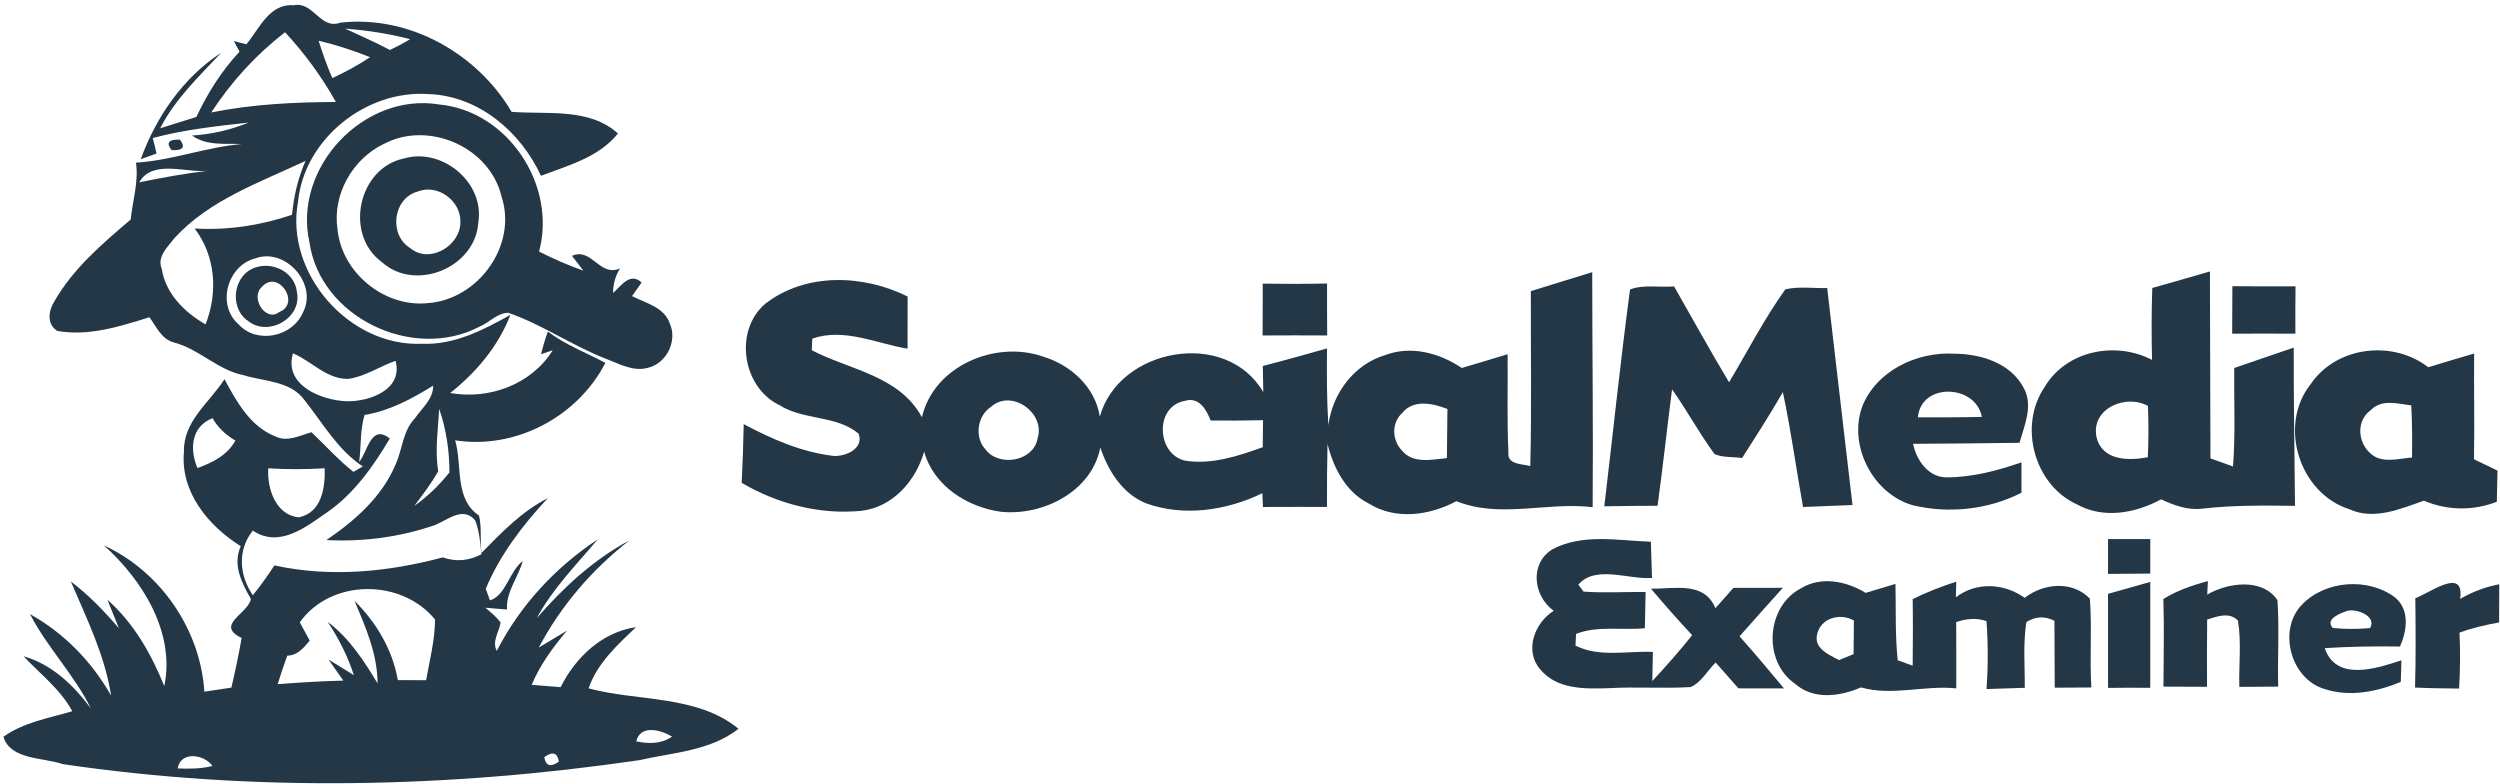
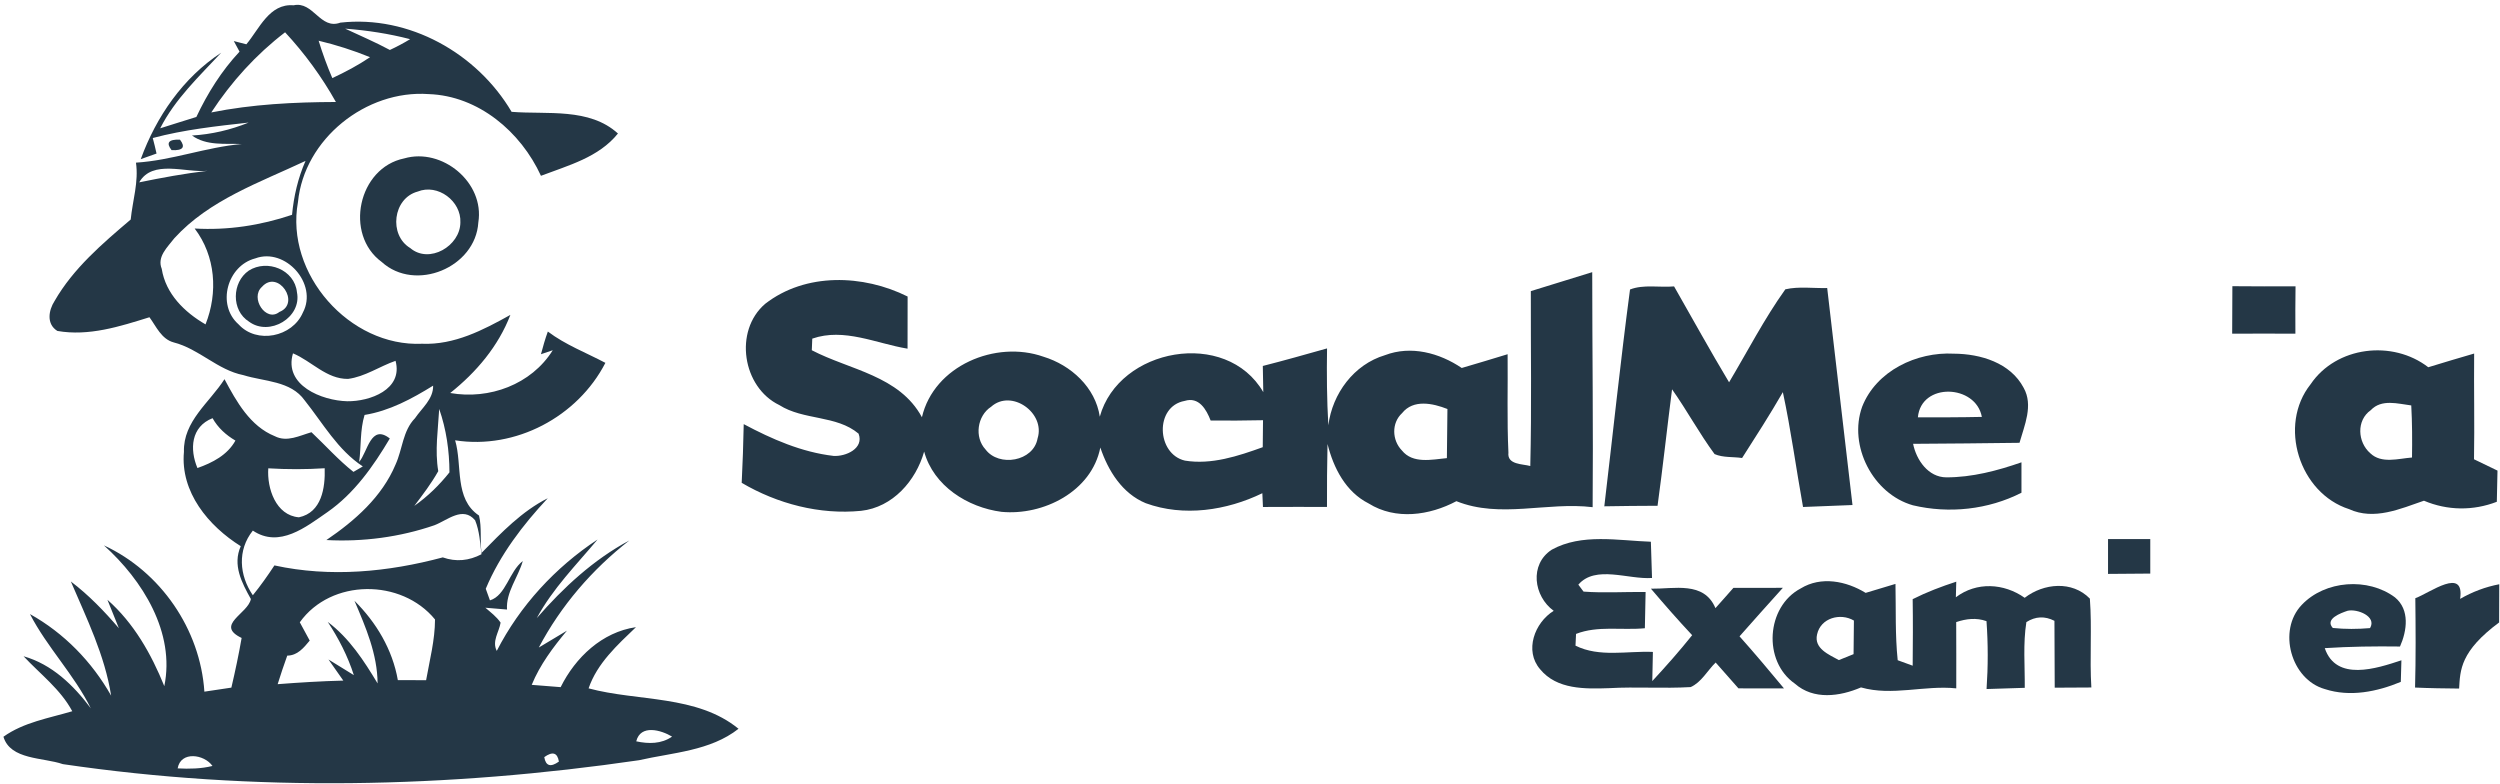
<svg xmlns="http://www.w3.org/2000/svg" width="494" height="155" viewBox="0 0 494 155" fill="none">
  <path d="M48.68 8.753C51.24 5.713 53.213 0.646 58.013 1.046C61.92 0.18 63.266 5.953 67.253 4.473C80.813 2.953 94.253 10.499 101.093 22.099C108.12 22.66 116.44 21.233 122.106 26.38C118.32 31.099 112.28 32.686 106.893 34.739C102.906 26.046 94.546 18.926 84.693 18.593C72.333 17.713 60.093 27.459 58.88 39.926C56.293 54.086 69.066 68.579 83.4 67.926C89.76 68.193 95.48 65.219 100.853 62.219C98.466 68.433 94.12 73.553 88.96 77.659C96.68 79.019 105 75.98 109.226 69.206L106.893 69.993C107.293 68.486 107.72 66.98 108.253 65.513C111.733 68.139 115.813 69.686 119.626 71.7C114.133 82.366 101.866 88.873 89.933 87.006C91.4 91.966 89.72 98.566 94.653 101.873C95.24 104.26 94.8 106.806 95.16 109.246C99.12 105.206 103.12 101.033 108.24 98.446C103.293 103.74 98.8 109.62 95.986 116.34C96.186 116.913 96.6 118.06 96.813 118.633C99.986 117.673 100.6 112.913 103.306 110.86C102.386 114.073 99.946 117.02 100.186 120.446C98.76 120.326 97.333 120.206 95.906 120.086C96.973 121.006 98.12 121.86 98.92 123.033C98.613 124.926 97.173 126.673 98.16 128.62C102.733 119.686 109.72 112.126 118.08 106.606C113.866 111.633 109.2 116.326 106.066 122.14C111.306 116.113 117.266 110.593 124.36 106.793C117 112.526 110.826 119.7 106.466 127.953C107.853 127.126 110.64 125.446 112.026 124.62C109.293 127.9 106.706 131.34 105.066 135.326C106.973 135.473 108.88 135.633 110.786 135.78C113.706 129.9 118.973 124.9 125.666 123.926C122 127.446 118 131.06 116.306 136.02C126.053 138.646 137.693 137.273 145.933 144.006C140.36 148.393 132.92 148.7 126.266 150.22C88.626 155.713 50.106 156.54 12.413 150.993C8.546 149.646 2.04 150.18 0.68 145.58C4.693 142.713 9.666 141.913 14.28 140.54C11.946 136.18 7.96 133.22 4.653 129.673C10.293 131.286 14.52 135.393 17.946 139.966C14.653 133.3 9.32 127.926 5.92 121.34C12.666 125.1 18.16 130.753 21.96 137.46C20.72 129.513 17.133 122.22 14 114.9C17.533 117.58 20.613 120.78 23.493 124.14C22.933 122.74 21.786 119.926 21.226 118.513C26.453 123.126 29.88 129.206 32.466 135.58C34.653 125.006 28.173 114.62 20.533 107.766C31.733 112.953 39.573 124.34 40.386 136.673C42.16 136.406 43.946 136.14 45.72 135.873C46.48 132.62 47.173 129.353 47.746 126.06C42.386 123.5 49.04 121.26 49.573 118.366C47.773 115.14 45.92 111.633 47.573 107.926C41.2 103.94 35.613 97.246 36.346 89.286C36.173 83.233 41.413 79.54 44.36 74.926C46.72 79.34 49.413 84.219 54.306 86.193C56.72 87.433 59.2 86.073 61.546 85.406C64.32 88.019 66.853 90.886 69.84 93.246C70.306 92.98 71.226 92.446 71.693 92.166C66.733 88.913 63.826 83.659 60.213 79.126C57.44 75.219 52.24 75.419 48.093 74.126C42.986 73.113 39.333 68.939 34.32 67.659C31.893 67.006 30.88 64.526 29.533 62.686C23.68 64.513 17.533 66.486 11.333 65.393C9.146 64.033 9.586 61.34 10.786 59.473C14.48 53.033 20.24 48.126 25.826 43.38C26.2 39.633 27.426 35.913 26.866 32.139C33.96 31.7 40.68 29.086 47.76 28.459C44.426 28.326 40.826 28.846 37.933 26.779C41.786 26.553 45.56 25.673 49.133 24.22C42.773 24.926 36.386 25.619 30.186 27.273C30.453 28.286 30.706 29.313 30.933 30.34C30.146 30.606 28.6 31.166 27.813 31.446C30.88 23.046 36.16 15.366 43.72 10.406C39.346 15.1 34.6 19.553 31.653 25.353C34.04 24.619 36.413 23.833 38.8 23.113C41.013 18.419 43.786 13.993 47.333 10.206C47.053 9.673 46.48 8.633 46.2 8.113C46.826 8.273 48.066 8.593 48.68 8.753ZM68.2 5.66C71.16 7.046 74.16 8.326 77.04 9.873C78.413 9.233 79.746 8.526 81.04 7.74C76.84 6.646 72.533 5.993 68.2 5.66ZM41.746 22.22C49.84 20.593 58.12 20.18 66.373 20.153C63.586 15.18 60.213 10.566 56.333 6.38C50.6 10.766 45.693 16.18 41.746 22.22ZM62.96 8.046C63.733 10.553 64.626 13.02 65.666 15.433C68.24 14.233 70.76 12.899 73.12 11.3C69.813 9.953 66.426 8.873 62.96 8.046ZM27.506 36.033C31.986 35.113 36.466 34.286 41.013 33.753C36.653 34.179 30.133 31.446 27.506 36.033ZM34.453 47.073C33.133 48.806 30.973 50.713 31.96 53.126C32.733 58.059 36.466 61.7 40.613 64.1C43.106 57.819 42.613 50.62 38.466 45.153C45 45.539 51.52 44.539 57.706 42.446C58.053 38.779 58.88 35.179 60.373 31.793C51.333 36.059 41.36 39.486 34.453 47.073ZM50.44 51.059C44.906 52.486 42.76 60.219 47.12 64.073C50.733 68.059 57.786 66.593 59.853 61.753C62.866 56.099 56.373 48.846 50.44 51.059ZM57.893 69.82C56.013 76.153 63.626 79.166 68.613 79.286C73.053 79.353 79.693 76.98 78.16 71.299C75 72.393 72.133 74.433 68.773 74.873C64.52 74.926 61.586 71.366 57.893 69.82ZM72.04 81.993C71.12 84.98 71.386 88.193 70.973 91.273C72.653 89.313 73.253 83.673 77.026 86.646C73.773 92.126 70.013 97.486 64.72 101.18C60.44 104.14 55.2 108.366 49.96 104.846C46.88 108.7 47.266 113.673 49.96 117.62C51.493 115.74 52.893 113.753 54.226 111.726C65.266 114.14 76.68 113.033 87.493 110.14C90.12 111.073 92.693 110.806 95.146 109.513C94.866 107.26 94.76 104.94 93.88 102.806C91.453 99.939 88.4 102.82 85.826 103.793C79 106.14 71.693 107.1 64.493 106.713C70.106 102.9 75.48 98.193 78.16 91.793C79.546 88.766 79.573 85.126 82 82.646C83.373 80.62 85.64 78.859 85.586 76.206C81.373 78.806 77 81.18 72.04 81.993ZM86.786 80.806C86.56 84.886 85.906 89.019 86.6 93.1C85.24 95.526 83.546 97.74 81.866 99.966C84.493 98.113 86.813 95.859 88.813 93.34C88.8 89.073 88.186 84.833 86.786 80.806ZM39.013 92.486C41.986 91.433 44.933 89.926 46.52 87.059C44.653 85.966 43.066 84.526 42 82.633C37.72 84.326 37.453 88.766 39.013 92.486ZM53.013 92.54C52.733 96.473 54.493 101.846 59.066 102.22C63.573 101.273 64.28 96.379 64.16 92.526C60.453 92.766 56.72 92.766 53.013 92.54ZM59.24 122.966C59.88 124.166 60.546 125.366 61.2 126.58C60.013 128.006 58.8 129.526 56.76 129.553C56.08 131.406 55.466 133.3 54.866 135.193C59.186 134.86 63.506 134.593 67.84 134.486C66.866 133.086 65.893 131.7 64.906 130.313C66.586 131.34 68.253 132.366 69.92 133.406C68.72 129.66 66.92 126.153 64.76 122.886C69.026 126.1 71.906 130.54 74.613 135.046C74.573 129.246 72.266 123.926 70.04 118.713C74.36 122.993 77.56 128.366 78.613 134.393C80.48 134.406 82.333 134.406 84.2 134.406C84.906 130.42 85.946 126.486 85.96 122.406C79.333 114.3 65.413 114.313 59.24 122.966ZM90.24 132.486C94.666 132.58 88.373 136.526 90.24 132.486ZM125.72 146.486C128.146 147.006 130.68 147.033 132.8 145.553C130.626 144.246 126.573 143.086 125.72 146.486ZM35.106 151.833C37.413 151.953 39.733 151.913 41.986 151.353C40.346 149.02 35.693 148.366 35.106 151.833ZM107.546 149.606C107.84 151.366 108.8 151.66 110.44 150.486C110.146 148.713 109.186 148.433 107.546 149.606Z" fill="#243746" />
-   <path d="M61.145 47.859C57.838 33.153 71.865 18.233 86.718 20.633C100.358 21.899 110.065 36.579 106.518 49.712C109.358 51.139 112.265 52.432 115.278 53.486L113.025 50.553C116.958 48.819 118.425 54.792 122.505 53.046C121.585 54.566 121.131 56.193 121.145 57.913C122.731 56.472 124.518 53.699 126.785 55.833L124.891 58.513C127.558 59.886 131.278 60.699 132.345 63.913C133.905 67.299 131.758 71.739 128.145 72.646C125.131 73.552 122.238 71.819 119.491 70.806C112.945 68.219 107.091 64.112 100.438 61.806C98.278 61.819 96.651 63.779 94.691 64.579C81.598 71.406 63.251 62.739 61.145 47.859ZM75.785 28.473C69.651 31.419 65.665 38.459 66.691 45.259C67.478 53.899 76.038 60.859 84.651 59.886C94.531 59.126 102.278 48.446 99.105 38.846C96.798 29.046 84.638 23.739 75.785 28.473Z" fill="#243746" />
  <path d="M33.907 29.672C32.76 28.206 33.32 27.512 35.56 27.592C36.707 29.085 36.147 29.779 33.907 29.672Z" fill="#243746" />
  <path d="M79.878 31.299C87.358 29.125 95.798 36.059 94.518 43.952C93.971 52.859 82.078 57.805 75.425 51.765C67.971 46.312 70.771 33.152 79.878 31.299ZM82.518 37.859C77.638 39.179 76.771 46.432 81.065 49.019C84.825 52.219 90.945 48.605 90.971 43.965C91.171 39.752 86.518 36.232 82.518 37.859Z" fill="#243746" />
  <path d="M49.158 53.473C52.811 51.153 58.224 53.287 58.678 57.753C59.691 62.74 53.224 66.553 49.198 63.553C45.678 61.353 45.798 55.793 49.158 53.473ZM51.771 56.673C49.331 58.833 52.558 63.767 55.198 61.647C59.518 59.94 54.931 53.14 51.771 56.673Z" fill="#243746" />
  <path d="M302.492 57.526C306.532 56.286 310.585 55.033 314.625 53.779C314.625 69.259 314.839 84.739 314.705 100.219C305.692 99.126 296.439 102.513 287.785 99.033C282.465 101.859 275.785 102.819 270.452 99.486C265.905 97.193 263.505 92.473 262.319 87.739C262.239 91.873 262.185 96.019 262.212 100.166C257.999 100.166 253.772 100.153 249.559 100.179C249.532 99.499 249.465 98.139 249.439 97.459C242.372 100.886 233.892 102.166 226.399 99.433C221.745 97.513 218.959 93.006 217.425 88.433C215.719 97.126 206.145 101.926 197.892 101.139C191.199 100.259 184.479 96.033 182.612 89.233C180.972 95.019 176.399 100.246 170.159 100.939C161.999 101.753 153.599 99.553 146.559 95.406C146.745 91.539 146.892 87.673 146.959 83.806C152.505 86.766 158.412 89.353 164.705 90.086C167.092 90.246 170.785 88.633 169.652 85.686C165.279 82.006 158.785 83.086 153.999 80.046C146.692 76.526 144.972 65.393 151.185 60.046C159.185 53.819 170.572 54.219 179.345 58.593C179.332 62.033 179.332 65.459 179.332 68.899C173.132 67.873 166.785 64.726 160.505 66.913C160.479 67.486 160.439 68.633 160.412 69.206C167.892 73.113 177.719 74.206 182.172 82.446C184.545 72.259 196.759 67.153 206.185 70.486C211.612 72.139 216.465 76.553 217.319 82.339C221.065 68.739 242.305 64.859 249.625 77.486C249.585 75.753 249.559 74.033 249.532 72.313C253.785 71.233 257.999 70.033 262.225 68.846C262.145 73.913 262.185 78.979 262.479 84.033C263.279 77.779 267.519 72.019 273.679 70.179C278.812 68.219 284.439 69.739 288.839 72.713C291.865 71.833 294.892 70.913 297.905 69.993C297.972 76.473 297.759 82.966 298.065 89.446C297.785 91.859 300.892 91.659 302.385 92.086C302.665 80.566 302.465 69.046 302.492 57.526ZM195.839 80.379C193.092 82.166 192.492 86.406 194.745 88.819C197.385 92.339 204.225 91.193 205.025 86.633C206.625 81.593 199.865 76.779 195.839 80.379ZM234.145 91.019C239.372 91.873 244.639 90.126 249.519 88.366C249.532 87.033 249.559 84.366 249.572 83.033C246.119 83.113 242.679 83.126 239.225 83.099C238.372 80.899 236.905 78.339 234.092 79.219C228.119 80.299 228.519 89.713 234.145 91.019ZM277.052 81.633C274.932 83.579 275.052 86.993 277.012 89.006C279.172 91.699 282.945 90.806 285.905 90.526C285.945 87.286 285.959 84.059 286.012 80.819C283.132 79.686 279.279 78.846 277.052 81.633Z" fill="#243746" />
-   <path d="M425.293 56.9C429.106 55.846 432.893 54.726 436.68 53.633C436.68 65.953 436.786 78.26 436.786 90.579C438.253 91.126 439.746 91.659 441.24 92.18C441.746 85.7 441.413 79.206 441.48 72.713C445.4 71.379 449.32 70.033 453.24 68.686C453.213 79.1 453.4 89.526 453.493 99.953C447.413 99.886 441.333 99.806 435.293 100.499C432.386 100.899 429.613 99.859 427.026 98.673C421.946 101.433 415.613 102.579 410.36 99.646C401.906 95.766 398.813 84.086 404.026 76.46C408.28 69.273 418.04 67.353 425.24 71.113C425.133 66.379 425.12 61.633 425.293 56.9ZM414.293 86.473C415.466 91.073 420.653 91.059 424.413 90.353C424.56 86.966 424.573 83.579 424.426 80.206C419.946 77.753 413.026 80.833 414.293 86.473Z" fill="#243746" />
-   <path d="M249.519 56.046C253.746 56.113 257.986 56.113 262.226 56.02C262.212 59.433 262.226 62.859 262.252 66.286C257.999 66.26 253.746 66.26 249.492 66.286C249.492 62.873 249.492 59.459 249.519 56.046Z" fill="#243746" />
  <path d="M322.092 57.207C324.745 56.154 327.945 56.847 330.798 56.594C334.412 62.914 337.918 69.3 341.665 75.54C345.332 69.394 348.625 62.98 352.785 57.167C355.465 56.554 358.305 56.994 361.052 56.914C362.705 71.207 364.398 85.5 366.052 99.794C362.785 99.914 359.532 100.034 356.278 100.18C354.918 92.62 353.905 85.007 352.292 77.487C349.745 81.914 346.985 86.207 344.238 90.5C342.438 90.234 340.478 90.46 338.798 89.727C335.772 85.62 333.345 81.1 330.398 76.927C329.412 84.594 328.585 92.274 327.532 99.94C324.025 99.94 320.518 99.994 317.012 100.047C318.705 85.767 320.198 71.46 322.092 57.207Z" fill="#243746" />
  <path d="M441.118 56.553C445.278 56.593 449.438 56.593 453.598 56.579C453.558 59.699 453.545 62.819 453.571 65.939C449.411 65.913 445.238 65.913 441.078 65.939C441.105 62.819 441.118 59.686 441.118 56.553Z" fill="#243746" />
  <path d="M367.961 80.366C370.748 73.273 378.748 69.486 386.081 69.886C391.334 69.913 397.268 71.673 399.881 76.646C401.814 80.1 400.028 84.046 399.054 87.499C392.041 87.606 385.041 87.646 378.028 87.7C378.668 90.886 381.014 94.313 384.601 94.326C389.681 94.326 394.668 93.019 399.441 91.353C399.428 93.353 399.428 95.366 399.441 97.366C392.868 100.713 385.134 101.54 377.988 99.846C370.094 97.606 365.188 88.073 367.961 80.366ZM378.974 82.46C383.188 82.473 387.401 82.473 391.614 82.379C390.428 75.939 379.614 75.499 378.974 82.46Z" fill="#243746" />
  <path d="M456.585 75.913C461.665 68.42 472.772 67.113 479.825 72.567C482.839 71.66 485.852 70.727 488.892 69.86C488.825 76.82 488.985 83.793 488.865 90.753C490.399 91.513 491.945 92.26 493.505 92.993C493.465 95.047 493.399 97.1 493.372 99.153C488.679 100.967 483.599 100.9 478.972 98.94C474.305 100.54 469.132 102.873 464.185 100.607C454.345 97.46 450.105 84.047 456.585 75.913ZM468.465 81.047C465.585 83.06 465.852 87.367 468.359 89.553C470.572 91.687 473.905 90.607 476.612 90.407C476.665 86.98 476.652 83.54 476.465 80.113C473.785 79.78 470.599 78.793 468.465 81.047Z" fill="#243746" />
  <path d="M58.266 94.981C59.039 95.594 59.039 95.594 58.266 94.981Z" fill="#243746" />
  <path d="M306.626 108.62C312.532 105.354 319.746 106.82 326.212 107.047C326.292 109.434 326.359 111.82 326.439 114.207C321.786 114.554 315.266 111.594 311.879 115.527L312.906 116.9C316.986 117.207 321.079 116.927 325.172 116.98C325.119 119.367 325.079 121.754 325.026 124.14C320.519 124.58 315.706 123.58 311.426 125.26C311.399 125.847 311.346 126.994 311.319 127.58C316.039 129.94 321.546 128.594 326.612 128.82C326.559 130.74 326.532 132.66 326.492 134.58C329.212 131.647 331.866 128.647 334.372 125.514C331.572 122.527 328.879 119.447 326.226 116.327C330.839 116.394 336.706 114.794 338.972 120.167C340.172 118.847 341.332 117.5 342.519 116.167C345.772 116.167 349.039 116.167 352.292 116.154C349.412 119.327 346.572 122.54 343.732 125.74C346.732 129.1 349.639 132.567 352.519 136.034C349.519 136.02 346.519 136.02 343.519 136.02C342.012 134.314 340.506 132.62 339.012 130.914C337.386 132.5 336.199 134.82 334.079 135.767C328.719 136.087 323.346 135.674 317.986 135.98C313.252 136.14 307.639 136.287 304.332 132.247C301.159 128.594 303.239 123.02 307.012 120.7C303.039 117.807 302.172 111.527 306.626 108.62Z" fill="#243746" />
  <path d="M416.547 106.525C419.32 106.525 422.107 106.525 424.894 106.525C424.88 108.805 424.88 111.072 424.894 113.339C422.107 113.365 419.32 113.379 416.547 113.405C416.547 111.112 416.547 108.819 416.547 106.525Z" fill="#243746" />
  <path d="M355.825 116.274C359.852 113.807 364.825 114.807 368.652 117.154C370.612 116.58 372.572 115.98 374.545 115.38C374.652 120.407 374.465 125.46 374.985 130.46C375.732 130.727 377.198 131.274 377.945 131.54C377.985 127.154 378.012 122.767 377.945 118.394C380.718 116.994 383.612 115.9 386.558 114.94C386.532 115.714 386.505 117.247 386.478 118.02C390.572 114.914 395.985 115.234 400.078 118.127C403.825 115.234 409.465 114.7 412.958 118.287C413.398 124.127 412.892 129.994 413.252 135.847C410.838 135.847 408.425 135.874 406.012 135.887C406.012 131.474 405.985 127.074 405.958 122.674C404.052 121.7 402.212 121.78 400.412 122.927C399.732 127.22 400.132 131.58 400.092 135.914C397.572 136.007 395.065 136.087 392.545 136.154C392.852 131.687 392.852 127.207 392.532 122.74C390.532 122.02 388.505 122.26 386.545 122.927C386.572 127.287 386.558 131.66 386.558 136.02C380.238 135.367 373.932 137.594 367.732 135.834C363.532 137.634 358.358 138.354 354.665 135.087C348.292 130.66 348.985 119.874 355.825 116.274ZM359.052 125.367C358.412 128.167 361.412 129.354 363.358 130.434C364.078 130.14 365.545 129.554 366.265 129.26C366.278 127.047 366.305 124.834 366.332 122.62C363.652 121.047 359.758 122.1 359.052 125.367Z" fill="#243746" />
-   <path d="M427.48 118.367C430.174 116.66 433.227 115.673 436.28 114.807C436.254 115.487 436.174 116.82 436.147 117.487C440.267 115.1 447.054 114.18 450.027 118.593C450.414 124.273 450.027 129.98 450.174 135.673C447.614 135.687 445.054 135.7 442.494 135.727C442.36 131.367 442.947 126.94 442.214 122.633C440.507 120.847 438.107 121.82 436.134 122.42C436.107 126.847 436.08 131.287 436.107 135.713C433.24 135.7 430.36 135.687 427.494 135.673C427.52 129.9 427.667 124.14 427.48 118.367Z" fill="#243746" />
-   <path d="M416.547 117.34C419.334 116.554 422.107 115.767 424.894 114.98C424.88 121.954 424.894 128.94 424.894 135.914C422.107 135.887 419.32 135.887 416.547 135.927C416.547 129.727 416.547 123.54 416.547 117.34Z" fill="#243746" />
  <path d="M454.826 119.526C459.426 114.659 467.933 114.059 473.253 118.046C476.213 120.486 475.626 124.632 474.239 127.752C469.279 127.686 464.319 127.752 459.373 128.072C461.626 134.726 469.586 132.112 474.519 130.472C474.479 131.539 474.426 133.672 474.399 134.739C469.693 136.686 464.373 137.779 459.399 136.166C452.693 134.286 449.999 124.566 454.826 119.526ZM463.893 120.686C462.546 121.139 459.333 122.286 460.959 124.086C463.399 124.339 465.866 124.326 468.319 124.112C469.706 121.792 465.786 120.259 463.893 120.686Z" fill="#243746" />
-   <path d="M477.268 118.207C480.175 117.14 487.042 111.913 486.122 118.34C488.522 116.953 491.122 115.967 493.855 115.447C493.842 117.953 493.841 120.473 493.828 122.993C491.175 123.473 488.535 124.073 486.002 125.007C486.162 128.687 486.135 132.38 485.922 136.06C483.015 136.033 480.108 135.993 477.215 135.86C477.375 129.98 477.335 124.1 477.268 118.207Z" fill="#243746" />
+   <path d="M477.268 118.207C480.175 117.14 487.042 111.913 486.122 118.34C488.522 116.953 491.122 115.967 493.855 115.447C493.842 117.953 493.841 120.473 493.828 122.993C486.162 128.687 486.135 132.38 485.922 136.06C483.015 136.033 480.108 135.993 477.215 135.86C477.375 129.98 477.335 124.1 477.268 118.207Z" fill="#243746" />
</svg>